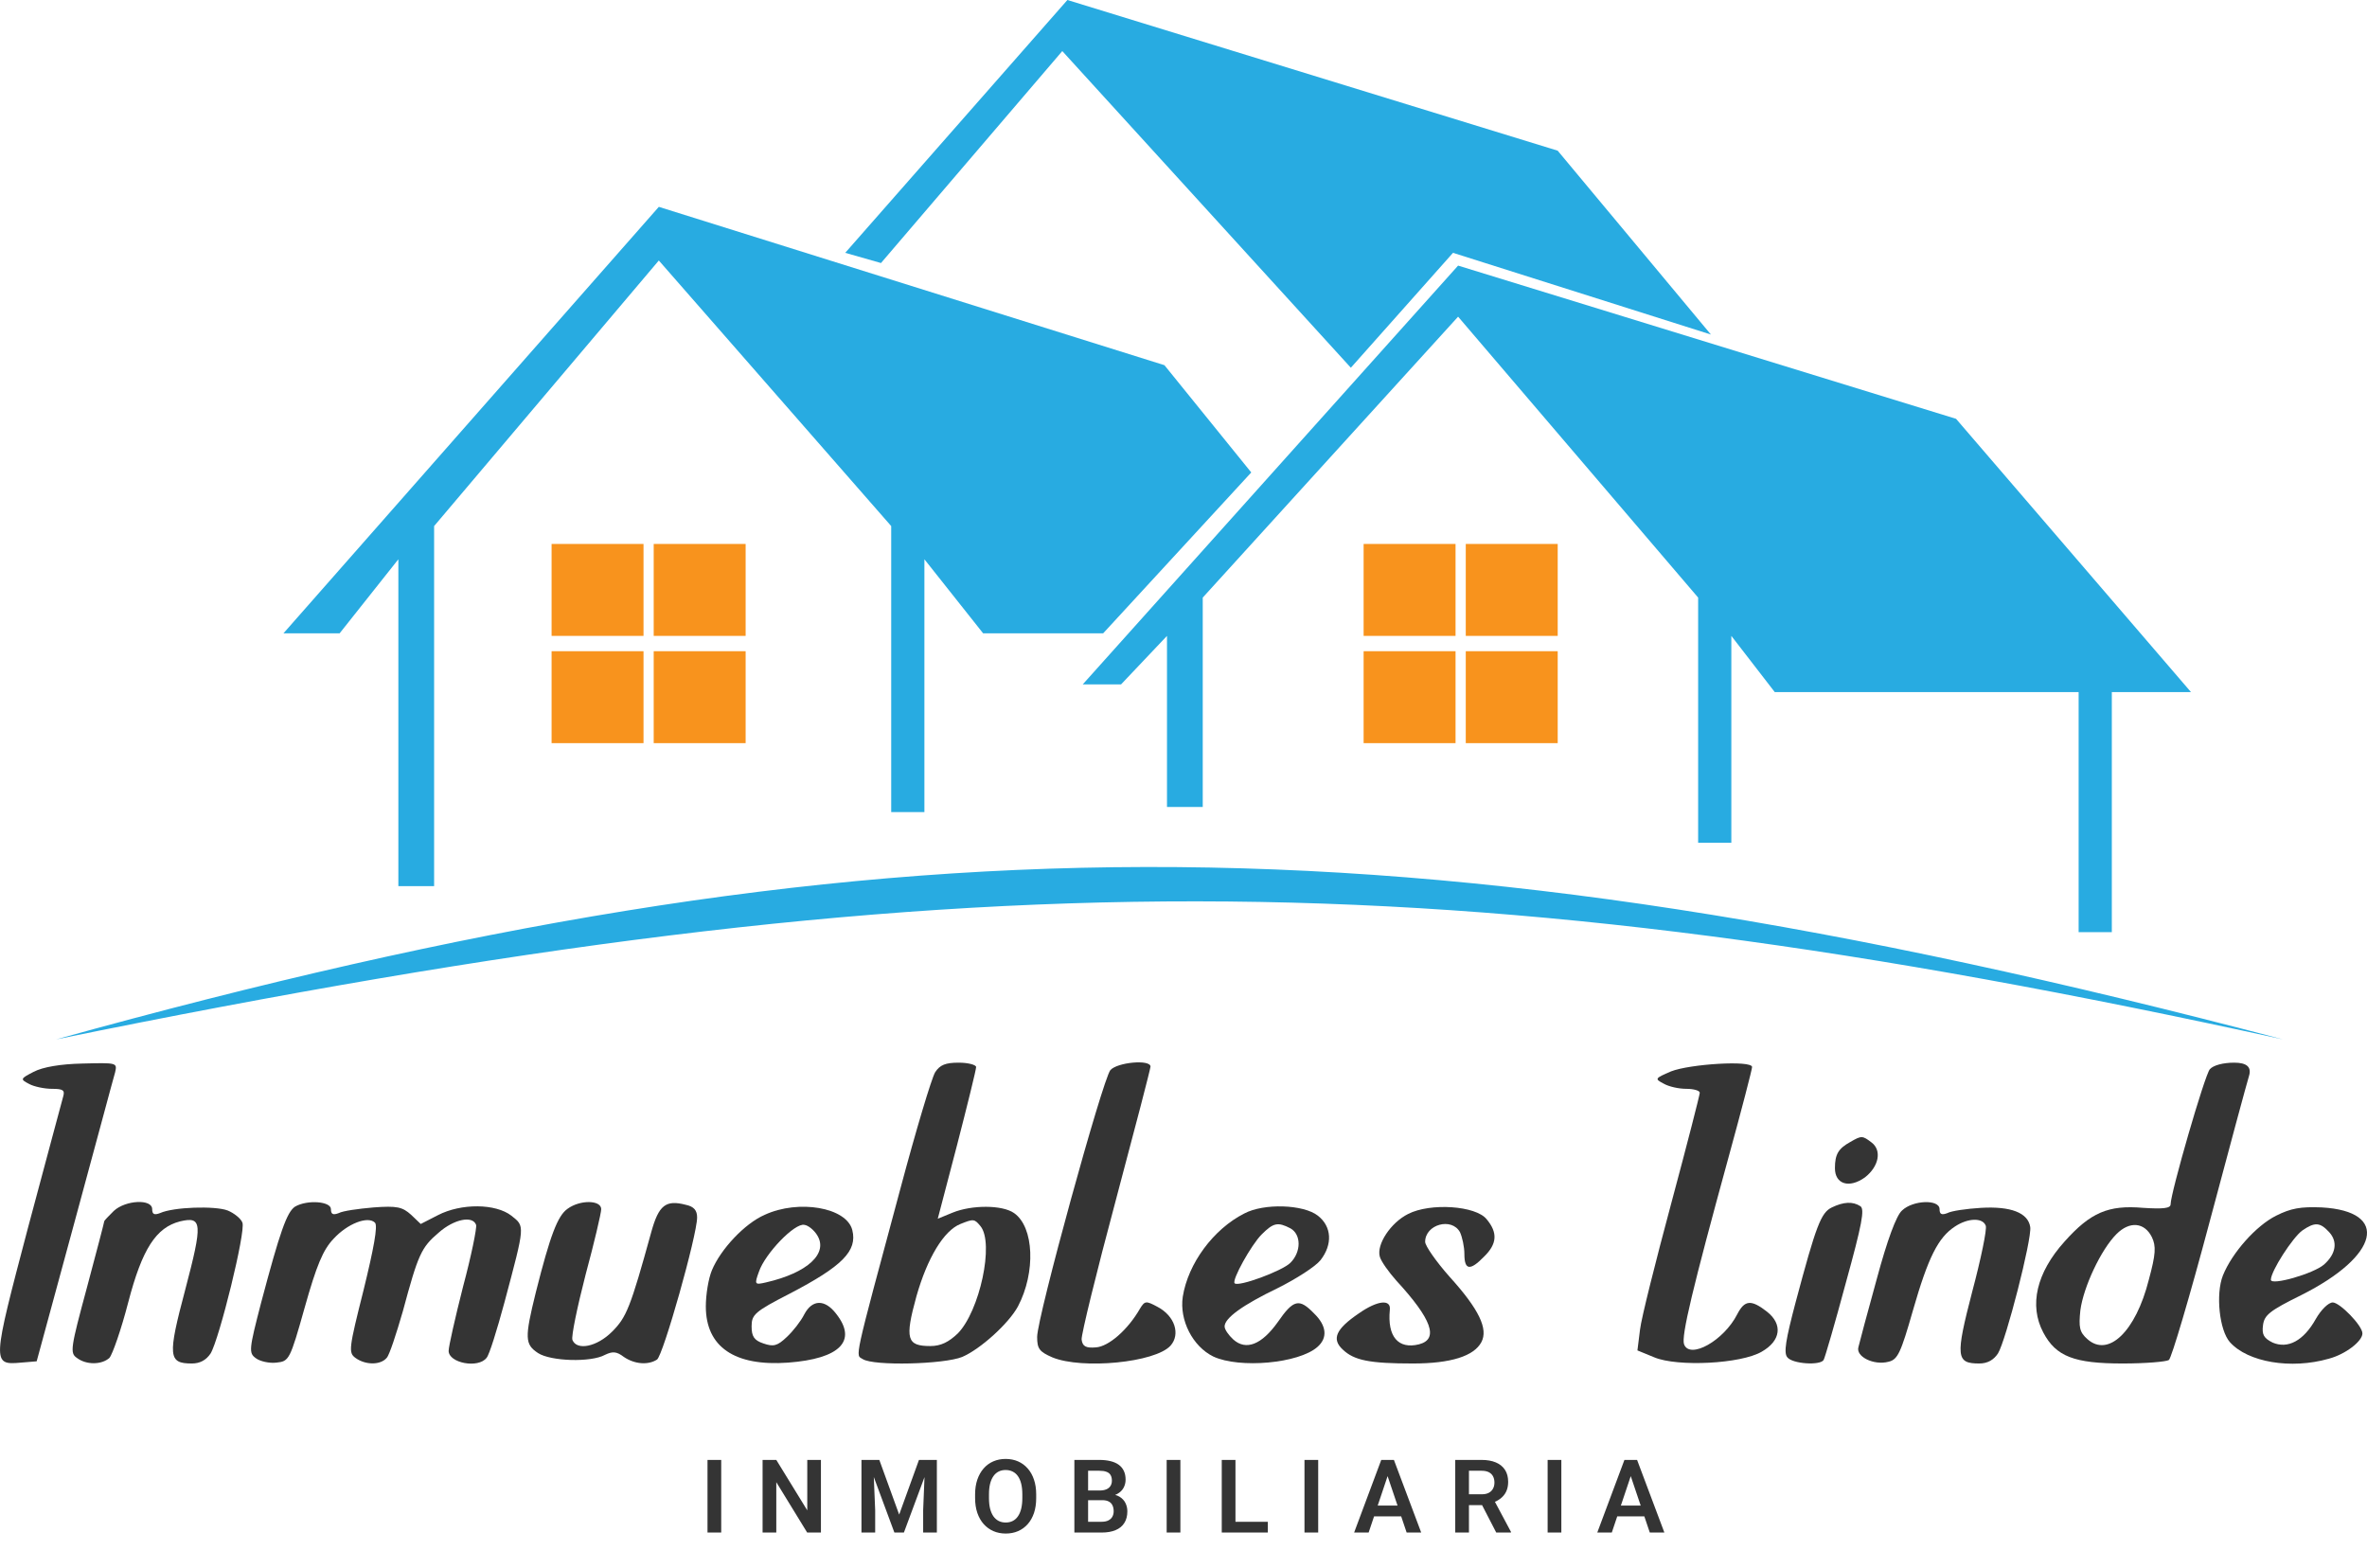
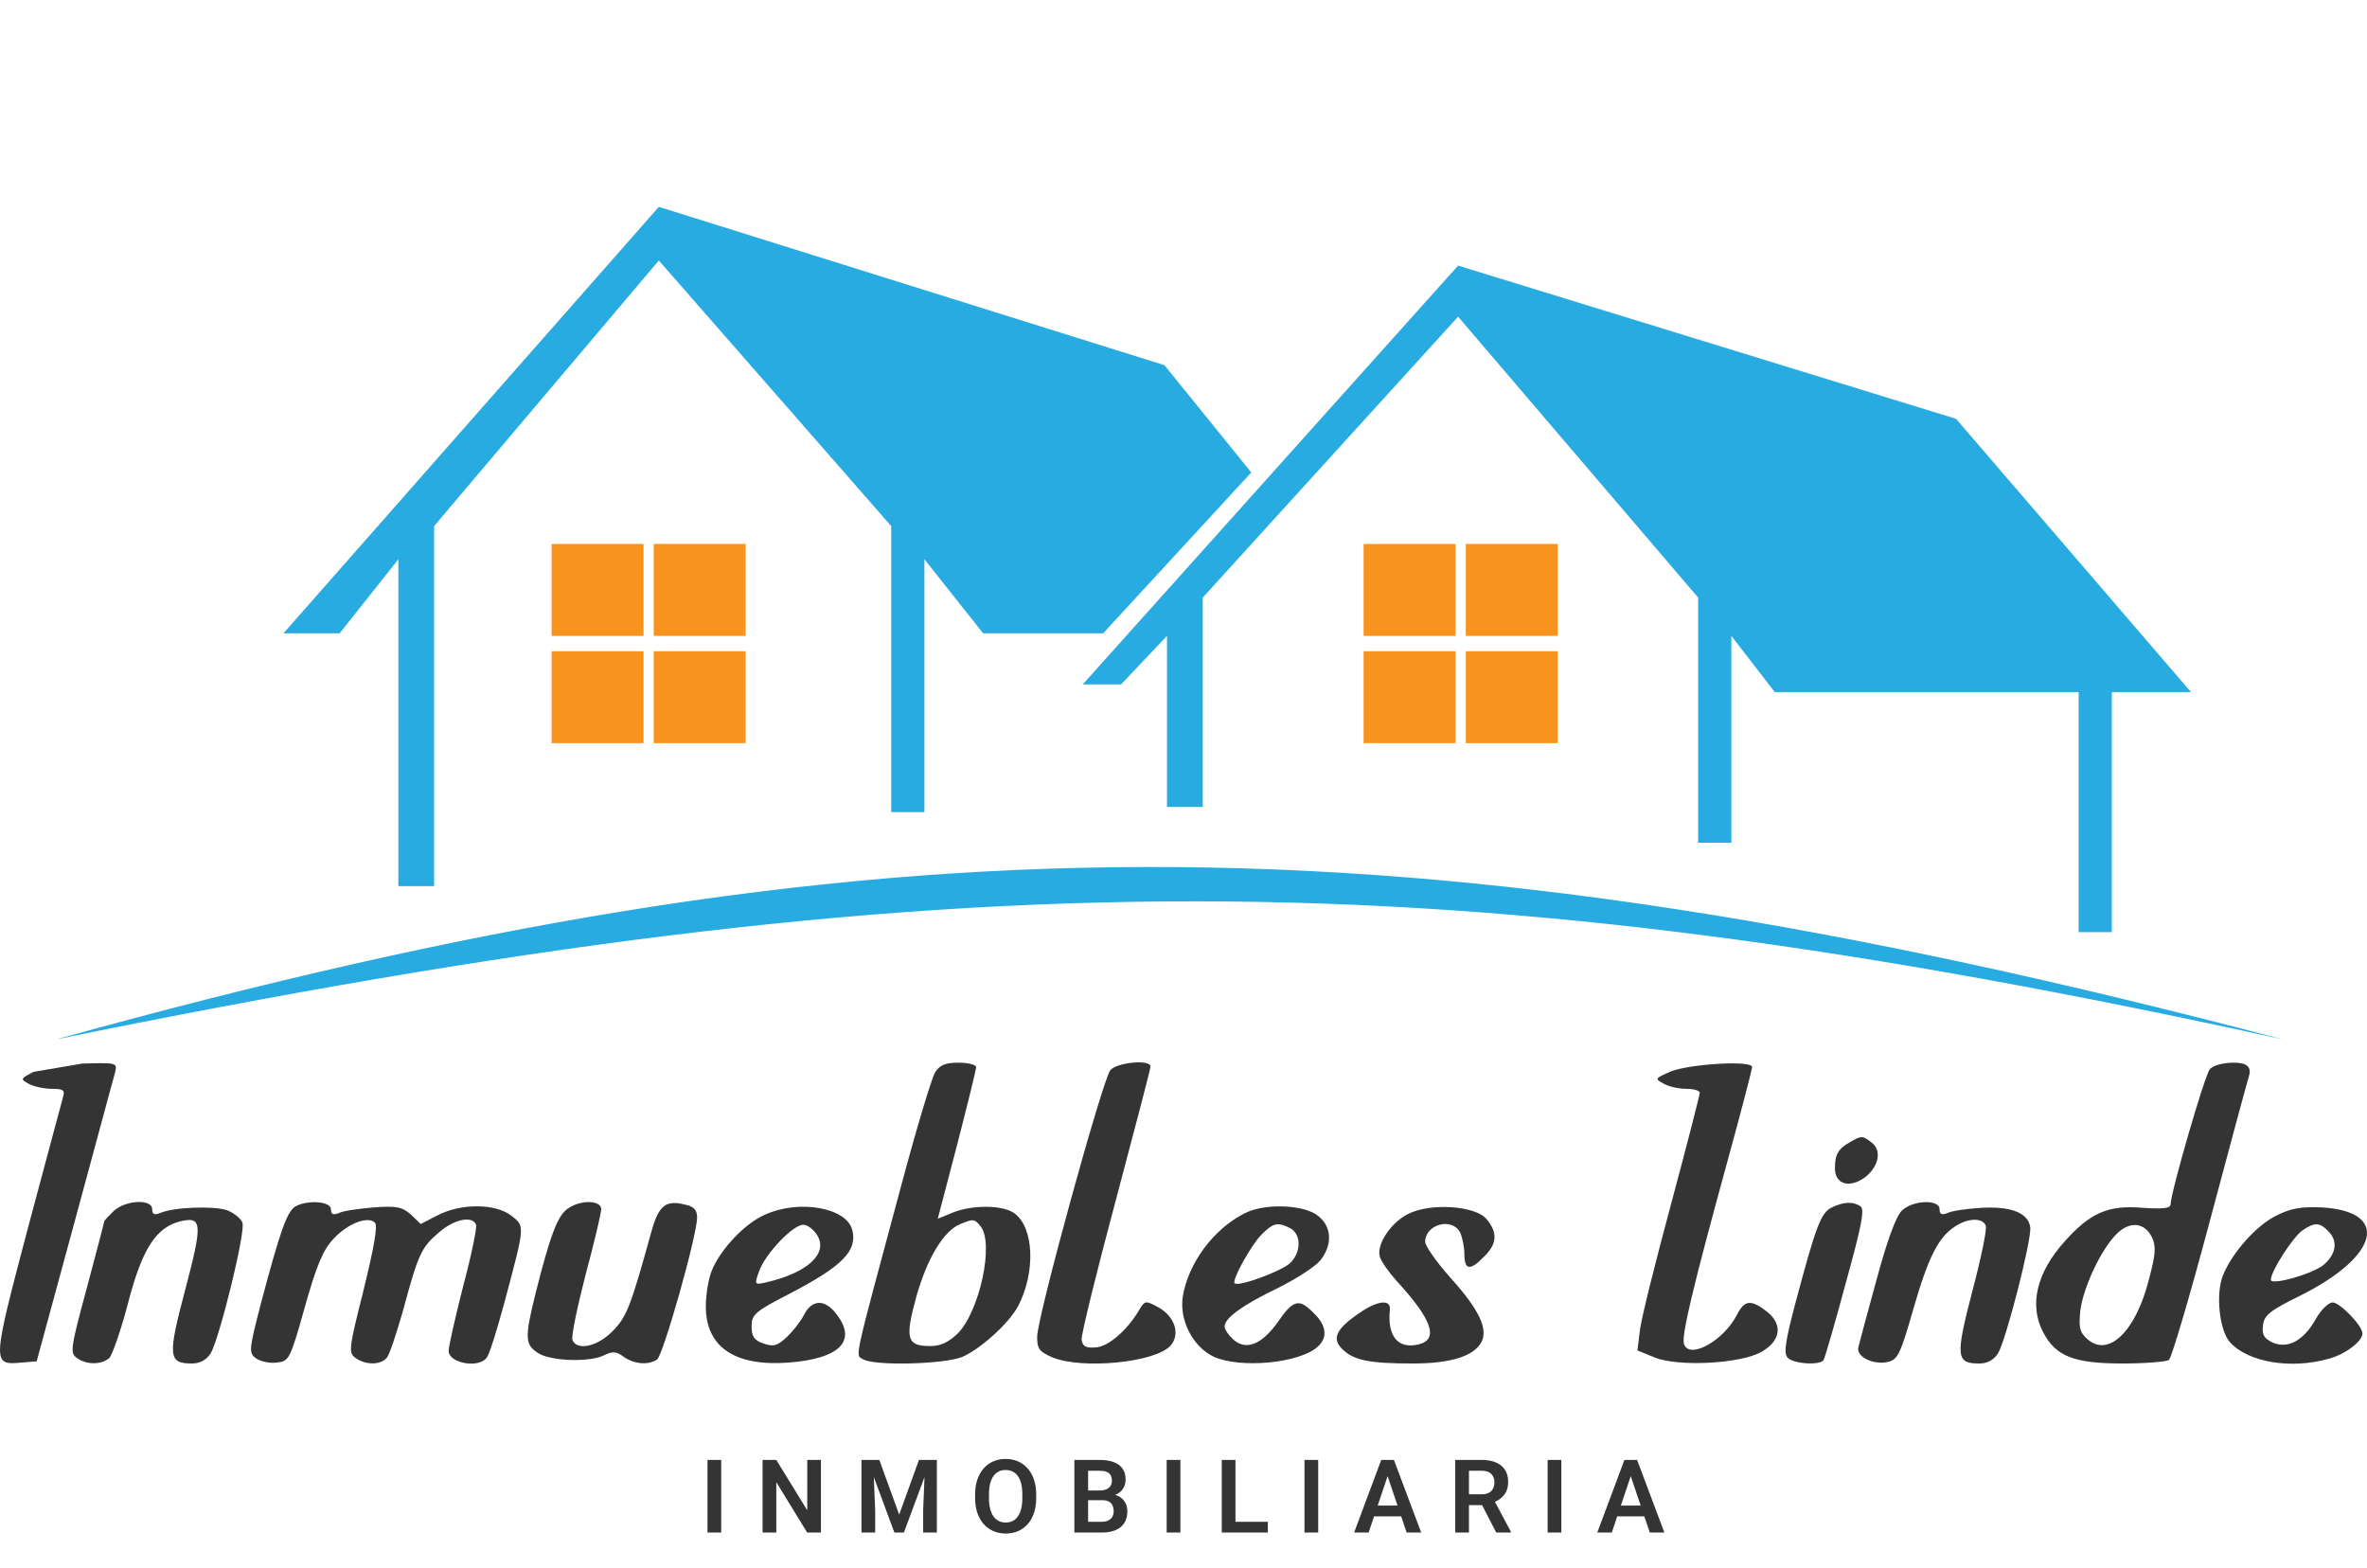
<svg xmlns="http://www.w3.org/2000/svg" width="154" height="102" viewBox="0 0 154 102" fill="none">
  <path d="M3.654 67.619C62.624 55.564 94.288 55.728 148.529 67.619C91.044 52.5 56.985 52.833 3.654 67.619Z" fill="#28ABE1" />
  <path d="M42.864 13.457L18.441 41.203H22.096L25.918 36.385V57.651H28.244V34.225L42.864 16.947L57.983 34.225V52.833H60.143V36.385L63.964 41.203H71.772L81.409 30.736L75.76 23.758L42.864 13.457Z" fill="#28ABE1" />
-   <path d="M101.345 9.802L69.446 0L54.992 16.448L57.318 17.112L69.114 3.323L87.888 23.924L94.534 16.448L111.314 21.764L101.345 9.802Z" fill="#28ABE1" />
  <path d="M127.263 27.247L94.866 17.279L70.443 44.526H72.936L75.926 41.369V52.501H78.252V38.877L94.866 20.602L110.483 38.877V54.827H112.643V41.369L115.467 45.024H135.238V60.641H137.398V45.024H142.548L127.263 27.247Z" fill="#28ABE1" />
  <rect x="35.887" y="35.388" width="5.981" height="5.981" fill="#F8931D" />
  <rect x="88.719" y="35.388" width="5.981" height="5.981" fill="#F8931D" />
  <rect x="42.531" y="35.388" width="5.981" height="5.981" fill="#F8931D" />
  <rect x="95.365" y="35.388" width="5.981" height="5.981" fill="#F8931D" />
  <rect x="42.531" y="42.366" width="5.981" height="5.981" fill="#F8931D" />
  <rect x="95.365" y="42.366" width="5.981" height="5.981" fill="#F8931D" />
  <rect x="35.887" y="42.366" width="5.981" height="5.981" fill="#F8931D" />
  <rect x="88.719" y="42.366" width="5.981" height="5.981" fill="#F8931D" />
  <g clip-path="url(#clip0_710_250)">
-     <path d="M2.188 69.73C1.308 70.184 1.308 70.212 1.904 70.524C2.216 70.694 2.897 70.836 3.379 70.836C4.088 70.836 4.23 70.921 4.116 71.318C4.031 71.602 3.01 75.459 1.819 79.884C-0.507 88.705 -0.535 88.818 1.365 88.648L2.386 88.563L4.854 79.487C6.215 74.495 7.378 70.127 7.491 69.758C7.633 69.135 7.605 69.135 5.364 69.191C3.946 69.22 2.783 69.418 2.188 69.73Z" fill="#343434" />
+     <path d="M2.188 69.73C1.308 70.184 1.308 70.212 1.904 70.524C2.216 70.694 2.897 70.836 3.379 70.836C4.088 70.836 4.23 70.921 4.116 71.318C4.031 71.602 3.01 75.459 1.819 79.884C-0.507 88.705 -0.535 88.818 1.365 88.648L2.386 88.563L4.854 79.487C6.215 74.495 7.378 70.127 7.491 69.758C7.633 69.135 7.605 69.135 5.364 69.191Z" fill="#343434" />
    <path d="M60.842 69.758C60.615 70.127 59.594 73.531 58.573 77.36C55.481 88.847 55.652 88.109 56.134 88.421C56.843 88.875 61.409 88.761 62.601 88.279C63.792 87.769 65.635 86.095 66.231 84.989C67.394 82.777 67.281 79.827 65.976 78.919C65.21 78.381 63.225 78.381 61.977 78.891L61.012 79.288L62.26 74.523C62.941 71.885 63.508 69.588 63.508 69.418C63.508 69.276 62.998 69.134 62.374 69.134C61.523 69.134 61.154 69.276 60.842 69.758ZM63.792 79.77C64.7 80.877 63.735 85.301 62.317 86.748C61.721 87.315 61.211 87.57 60.53 87.57C58.999 87.57 58.857 87.116 59.623 84.337C60.332 81.841 61.409 80.054 62.487 79.629C63.338 79.288 63.395 79.288 63.792 79.77Z" fill="#343434" />
    <path d="M72.243 69.617C71.733 70.241 67.478 85.698 67.478 86.975C67.478 87.741 67.62 87.939 68.471 88.308C70.4 89.102 75.165 88.648 76.158 87.542C76.81 86.805 76.441 85.613 75.307 85.018C74.569 84.621 74.484 84.621 74.172 85.131C73.378 86.521 72.13 87.599 71.308 87.656C70.655 87.712 70.428 87.599 70.371 87.145C70.343 86.833 71.336 82.777 72.584 78.126C73.832 73.446 74.853 69.532 74.853 69.39C74.853 68.908 72.697 69.106 72.243 69.617Z" fill="#343434" />
    <path d="M108.717 69.702C107.668 70.156 107.639 70.184 108.235 70.496C108.575 70.695 109.228 70.836 109.71 70.836C110.192 70.836 110.589 70.95 110.589 71.091C110.589 71.233 109.767 74.438 108.746 78.239C107.724 82.04 106.788 85.755 106.703 86.493L106.533 87.854L107.639 88.308C109.143 88.932 113.255 88.733 114.617 87.939C115.865 87.23 116.006 86.152 114.957 85.33C113.936 84.536 113.511 84.564 113.028 85.5C112.149 87.23 109.937 88.45 109.568 87.457C109.37 86.947 110.135 83.77 112.461 75.289C113.312 72.198 113.993 69.56 113.993 69.418C113.993 68.964 109.937 69.22 108.717 69.702Z" fill="#343434" />
    <path d="M143.775 69.56C143.434 69.957 141.222 77.615 141.222 78.352C141.222 78.608 140.74 78.664 139.435 78.579C137.166 78.381 136.003 78.891 134.33 80.763C132.486 82.805 132.004 84.933 132.94 86.691C133.763 88.251 134.954 88.705 138.102 88.705C139.577 88.705 140.938 88.591 141.109 88.478C141.279 88.364 142.47 84.337 143.746 79.543C145.023 74.75 146.186 70.439 146.327 69.985C146.498 69.418 146.176 69.134 145.363 69.134C144.626 69.134 144.002 69.305 143.775 69.56ZM140.002 80.48C140.286 81.075 140.258 81.586 139.804 83.259C138.953 86.634 137.166 88.336 135.805 87.116C135.294 86.663 135.237 86.351 135.351 85.245C135.549 83.741 136.684 81.302 137.705 80.281C138.556 79.43 139.52 79.515 140.002 80.48Z" fill="#343434" />
    <path d="M120.376 74.297C119.61 74.722 119.383 75.091 119.383 75.998C119.383 77.048 120.319 77.331 121.34 76.594C122.247 75.885 122.446 74.835 121.765 74.325C121.17 73.871 121.113 73.871 120.376 74.297Z" fill="#343434" />
    <path d="M7.405 78.778C7.065 79.118 6.781 79.402 6.781 79.459C6.781 79.515 6.271 81.472 5.647 83.798C4.597 87.684 4.541 88.024 4.994 88.336C5.618 88.818 6.639 88.79 7.122 88.336C7.32 88.109 7.887 86.493 8.341 84.734C9.249 81.245 10.156 79.856 11.716 79.459C13.163 79.118 13.191 79.572 12.057 83.883C10.894 88.251 10.951 88.705 12.482 88.705C13.021 88.705 13.418 88.478 13.702 88.052C14.269 87.117 15.999 80.111 15.772 79.544C15.687 79.288 15.233 78.92 14.808 78.749C13.985 78.438 11.291 78.522 10.412 78.92C10.043 79.061 9.901 79.005 9.901 78.664C9.901 77.984 8.171 78.069 7.405 78.778Z" fill="#343434" />
    <path d="M19.205 78.494C18.666 78.835 18.212 80.139 16.993 84.734C16.199 87.797 16.17 88.024 16.652 88.365C16.908 88.563 17.532 88.705 17.986 88.648C18.808 88.563 18.865 88.478 19.829 85.046C20.595 82.323 21.02 81.302 21.701 80.593C22.609 79.6 23.942 79.09 24.396 79.544C24.594 79.742 24.311 81.246 23.658 83.912C22.694 87.741 22.666 87.996 23.119 88.336C23.772 88.818 24.764 88.818 25.161 88.336C25.332 88.166 25.785 86.776 26.211 85.301C27.204 81.614 27.402 81.16 28.537 80.196C29.529 79.317 30.749 79.061 30.976 79.686C31.033 79.884 30.664 81.699 30.125 83.713C29.614 85.727 29.189 87.599 29.189 87.882C29.189 88.677 31.118 89.045 31.657 88.336C31.827 88.166 32.337 86.521 32.819 84.734C34.181 79.629 34.153 79.799 33.273 79.09C32.252 78.296 30.012 78.267 28.48 79.061L27.374 79.629L26.75 79.033C26.183 78.523 25.842 78.438 24.311 78.551C23.318 78.636 22.297 78.778 22.041 78.92C21.673 79.061 21.531 79.005 21.531 78.664C21.531 78.154 19.999 78.04 19.205 78.494Z" fill="#343434" />
    <path d="M36.931 78.636C36.279 79.09 35.796 80.366 34.86 84.082C34.123 87.06 34.151 87.457 35.002 88.024C35.825 88.563 38.462 88.648 39.37 88.138C39.852 87.911 40.108 87.911 40.59 88.279C41.299 88.761 42.178 88.818 42.745 88.45C43.142 88.194 45.355 80.366 45.355 79.203C45.355 78.749 45.156 78.494 44.617 78.381C43.313 78.04 42.859 78.409 42.377 80.139C41.015 85.074 40.76 85.698 39.824 86.634C38.831 87.627 37.526 87.882 37.243 87.173C37.158 86.946 37.555 85.046 38.094 82.947C38.661 80.848 39.115 78.919 39.115 78.664C39.115 78.069 37.753 78.04 36.931 78.636Z" fill="#343434" />
    <path d="M119.184 78.551C118.475 78.891 118.163 79.714 116.83 84.706C116.178 87.173 116.036 88.024 116.291 88.308C116.632 88.733 118.419 88.847 118.646 88.478C118.731 88.336 119.383 86.096 120.092 83.458C121.142 79.657 121.34 78.636 121.028 78.466C120.546 78.154 119.95 78.182 119.184 78.551Z" fill="#343434" />
    <path d="M123.751 78.749C123.382 79.061 122.786 80.678 122.106 83.202C121.51 85.358 120.971 87.372 120.914 87.627C120.716 88.251 121.907 88.847 122.872 88.591C123.467 88.45 123.666 88.024 124.46 85.245C125.453 81.784 126.105 80.508 127.183 79.799C128.034 79.232 128.998 79.203 129.196 79.742C129.282 79.969 128.884 81.898 128.317 84.025C127.211 88.279 127.268 88.705 128.771 88.705C129.31 88.705 129.707 88.478 129.991 88.052C130.501 87.23 132.203 80.621 132.09 79.827C131.948 78.891 130.813 78.466 128.884 78.579C127.949 78.636 126.956 78.778 126.701 78.92C126.332 79.061 126.19 79.005 126.19 78.664C126.19 78.012 124.46 78.069 123.751 78.749Z" fill="#343434" />
    <path d="M49.751 79.033C48.446 79.601 46.886 81.274 46.319 82.635C46.092 83.174 45.922 84.224 45.922 84.99C45.922 87.627 47.794 88.904 51.282 88.648C54.658 88.393 55.792 87.23 54.402 85.472C53.665 84.507 52.843 84.536 52.332 85.5C52.105 85.954 51.594 86.606 51.197 86.975C50.573 87.571 50.318 87.627 49.666 87.4C49.07 87.202 48.9 86.947 48.9 86.294C48.9 85.529 49.099 85.33 51.368 84.167C54.8 82.38 55.792 81.388 55.452 80.026C55.083 78.551 51.963 78.012 49.751 79.033ZM53.154 80.338C53.92 81.529 52.559 82.806 49.836 83.43C49.099 83.6 49.07 83.572 49.382 82.721C49.779 81.558 51.708 79.544 52.332 79.686C52.587 79.714 52.956 80.026 53.154 80.338Z" fill="#343434" />
    <path d="M80.951 78.948C78.937 79.969 77.292 82.209 76.952 84.365C76.725 85.897 77.604 87.598 78.937 88.251C80.639 89.045 84.496 88.705 85.716 87.627C86.397 87.031 86.311 86.237 85.489 85.443C84.525 84.45 84.156 84.535 83.135 86.01C82.085 87.485 81.064 87.882 80.242 87.145C79.93 86.861 79.674 86.492 79.674 86.294C79.674 85.755 80.837 84.904 83.135 83.798C84.326 83.202 85.574 82.408 85.914 81.983C86.709 80.962 86.652 79.799 85.744 79.09C84.808 78.352 82.227 78.267 80.951 78.948ZM83.957 79.912C84.666 80.309 84.666 81.444 83.957 82.153C83.418 82.692 80.554 83.741 80.327 83.486C80.128 83.287 81.405 80.99 82.085 80.309C82.851 79.543 83.135 79.487 83.957 79.912Z" fill="#343434" />
    <path d="M91.616 78.976C90.481 79.543 89.545 80.962 89.772 81.756C89.857 82.068 90.368 82.777 90.85 83.316C93.147 85.812 93.629 87.116 92.325 87.457C90.963 87.797 90.254 86.946 90.424 85.216C90.51 84.507 89.63 84.592 88.411 85.443C86.907 86.464 86.624 87.116 87.361 87.797C88.099 88.506 89.12 88.705 91.928 88.705C94.395 88.705 95.898 88.223 96.381 87.315C96.835 86.464 96.239 85.188 94.31 83.061C93.431 82.068 92.722 81.047 92.722 80.791C92.722 79.657 94.452 79.175 94.991 80.168C95.133 80.48 95.275 81.103 95.275 81.586C95.275 82.635 95.643 82.692 96.551 81.756C97.402 80.933 97.459 80.196 96.721 79.317C96.012 78.437 93.062 78.239 91.616 78.976Z" fill="#343434" />
    <path d="M148.086 79.09C146.781 79.742 145.221 81.501 144.626 82.976C144.143 84.195 144.399 86.549 145.079 87.315C146.242 88.62 149.05 89.102 151.518 88.393C152.596 88.109 153.702 87.258 153.702 86.748C153.702 86.237 152.227 84.734 151.773 84.734C151.489 84.734 151.007 85.216 150.667 85.812C149.873 87.23 148.852 87.769 147.859 87.344C147.292 87.06 147.15 86.833 147.235 86.209C147.32 85.557 147.66 85.273 149.731 84.252C154.808 81.699 155.489 78.806 151.064 78.551C149.674 78.494 149.05 78.608 148.086 79.09ZM151.546 80.168C152.113 80.792 151.972 81.586 151.206 82.266C150.525 82.862 147.746 83.656 147.746 83.259C147.746 82.692 149.164 80.508 149.788 80.054C150.61 79.487 150.951 79.515 151.546 80.168Z" fill="#343434" />
  </g>
  <path d="M46.923 94.978V99.703H46.031V94.978H46.923ZM53.411 94.978V99.703H52.516L50.507 96.426V99.703H49.615V94.978H50.507L52.522 98.259V94.978H53.411ZM56.437 94.978H57.21L58.501 98.535L59.789 94.978H60.565L58.809 99.703H58.19L56.437 94.978ZM56.048 94.978H56.804L56.94 98.246V99.703H56.048V94.978ZM60.195 94.978H60.954V99.703H60.062V98.246L60.195 94.978ZM67.416 97.221V97.464C67.416 97.821 67.369 98.142 67.274 98.428C67.178 98.711 67.043 98.953 66.868 99.151C66.693 99.35 66.484 99.503 66.242 99.609C65.999 99.715 65.73 99.768 65.434 99.768C65.142 99.768 64.874 99.715 64.629 99.609C64.387 99.503 64.177 99.35 63.999 99.151C63.822 98.953 63.685 98.711 63.587 98.428C63.49 98.142 63.441 97.821 63.441 97.464V97.221C63.441 96.862 63.49 96.54 63.587 96.257C63.685 95.974 63.821 95.732 63.996 95.533C64.171 95.332 64.38 95.179 64.623 95.073C64.867 94.967 65.135 94.914 65.427 94.914C65.724 94.914 65.993 94.967 66.235 95.073C66.478 95.179 66.686 95.332 66.862 95.533C67.039 95.732 67.175 95.974 67.27 96.257C67.368 96.54 67.416 96.862 67.416 97.221ZM66.514 97.464V97.214C66.514 96.957 66.49 96.731 66.443 96.536C66.395 96.339 66.325 96.174 66.232 96.04C66.139 95.906 66.024 95.805 65.888 95.738C65.752 95.669 65.598 95.634 65.427 95.634C65.254 95.634 65.101 95.669 64.966 95.738C64.835 95.805 64.722 95.906 64.629 96.04C64.536 96.174 64.465 96.339 64.415 96.536C64.367 96.731 64.344 96.957 64.344 97.214V97.464C64.344 97.719 64.367 97.945 64.415 98.142C64.465 98.339 64.536 98.506 64.629 98.642C64.724 98.776 64.839 98.878 64.973 98.947C65.107 99.016 65.261 99.051 65.434 99.051C65.607 99.051 65.76 99.016 65.894 98.947C66.029 98.878 66.141 98.776 66.232 98.642C66.325 98.506 66.395 98.339 66.443 98.142C66.49 97.945 66.514 97.719 66.514 97.464ZM71.711 97.597H70.504L70.497 96.968H71.532C71.71 96.968 71.858 96.943 71.977 96.893C72.096 96.843 72.186 96.771 72.246 96.676C72.309 96.58 72.341 96.465 72.341 96.328C72.341 96.177 72.311 96.054 72.253 95.959C72.197 95.863 72.108 95.794 71.987 95.751C71.866 95.705 71.712 95.683 71.526 95.683H70.793V99.703H69.9V94.978H71.526C71.794 94.978 72.033 95.004 72.243 95.056C72.455 95.106 72.635 95.184 72.782 95.29C72.929 95.396 73.04 95.529 73.116 95.689C73.194 95.849 73.233 96.04 73.233 96.26C73.233 96.455 73.188 96.635 73.097 96.799C73.008 96.961 72.871 97.093 72.684 97.195C72.501 97.296 72.267 97.355 71.984 97.37L71.711 97.597ZM71.672 99.703H70.241L70.614 99.002H71.672C71.85 99.002 71.996 98.973 72.11 98.915C72.227 98.856 72.314 98.776 72.37 98.674C72.428 98.571 72.457 98.452 72.457 98.317C72.457 98.17 72.431 98.043 72.379 97.935C72.33 97.826 72.25 97.743 72.139 97.685C72.031 97.626 71.888 97.597 71.711 97.597H70.783L70.79 96.968H71.971L72.175 97.211C72.448 97.213 72.669 97.267 72.84 97.373C73.013 97.479 73.141 97.616 73.223 97.782C73.305 97.949 73.347 98.128 73.347 98.321C73.347 98.624 73.281 98.878 73.148 99.083C73.019 99.289 72.828 99.444 72.577 99.547C72.329 99.651 72.027 99.703 71.672 99.703ZM76.797 94.978V99.703H75.905V94.978H76.797ZM82.487 99.002V99.703H80.112V99.002H82.487ZM80.381 94.978V99.703H79.489V94.978H80.381ZM85.763 94.978V99.703H84.871V94.978H85.763ZM90.392 95.696L89.045 99.703H88.101L89.866 94.978H90.47L90.392 95.696ZM91.518 99.703L90.165 95.696L90.084 94.978H90.69L92.465 99.703H91.518ZM91.456 97.948V98.652H88.922V97.948H91.456ZM94.68 94.978H96.397C96.756 94.978 97.064 95.033 97.321 95.141C97.579 95.249 97.777 95.409 97.915 95.621C98.053 95.833 98.123 96.094 98.123 96.403C98.123 96.647 98.079 96.859 97.993 97.039C97.906 97.219 97.784 97.369 97.626 97.49C97.471 97.611 97.287 97.706 97.075 97.776L96.796 97.918H95.28L95.274 97.214H96.406C96.59 97.214 96.743 97.182 96.864 97.117C96.985 97.052 97.076 96.962 97.136 96.848C97.199 96.733 97.23 96.602 97.23 96.455C97.23 96.297 97.2 96.161 97.139 96.046C97.079 95.929 96.987 95.84 96.864 95.777C96.74 95.714 96.585 95.683 96.397 95.683H95.572V99.703H94.68V94.978ZM97.347 99.703L96.254 97.587L97.198 97.584L98.305 99.658V99.703H97.347ZM101.583 94.978V99.703H100.691V94.978H101.583ZM106.212 95.696L104.866 99.703H103.921L105.687 94.978H106.29L106.212 95.696ZM107.338 99.703L105.985 95.696L105.904 94.978H106.511L108.286 99.703H107.338ZM107.277 97.948V98.652H104.742V97.948H107.277Z" fill="#343434" />
  <defs>
    <clipPath id="clip0_710_250">
      <rect width="154" height="19.605" fill="white" transform="translate(0 69.115)" />
    </clipPath>
  </defs>
</svg>